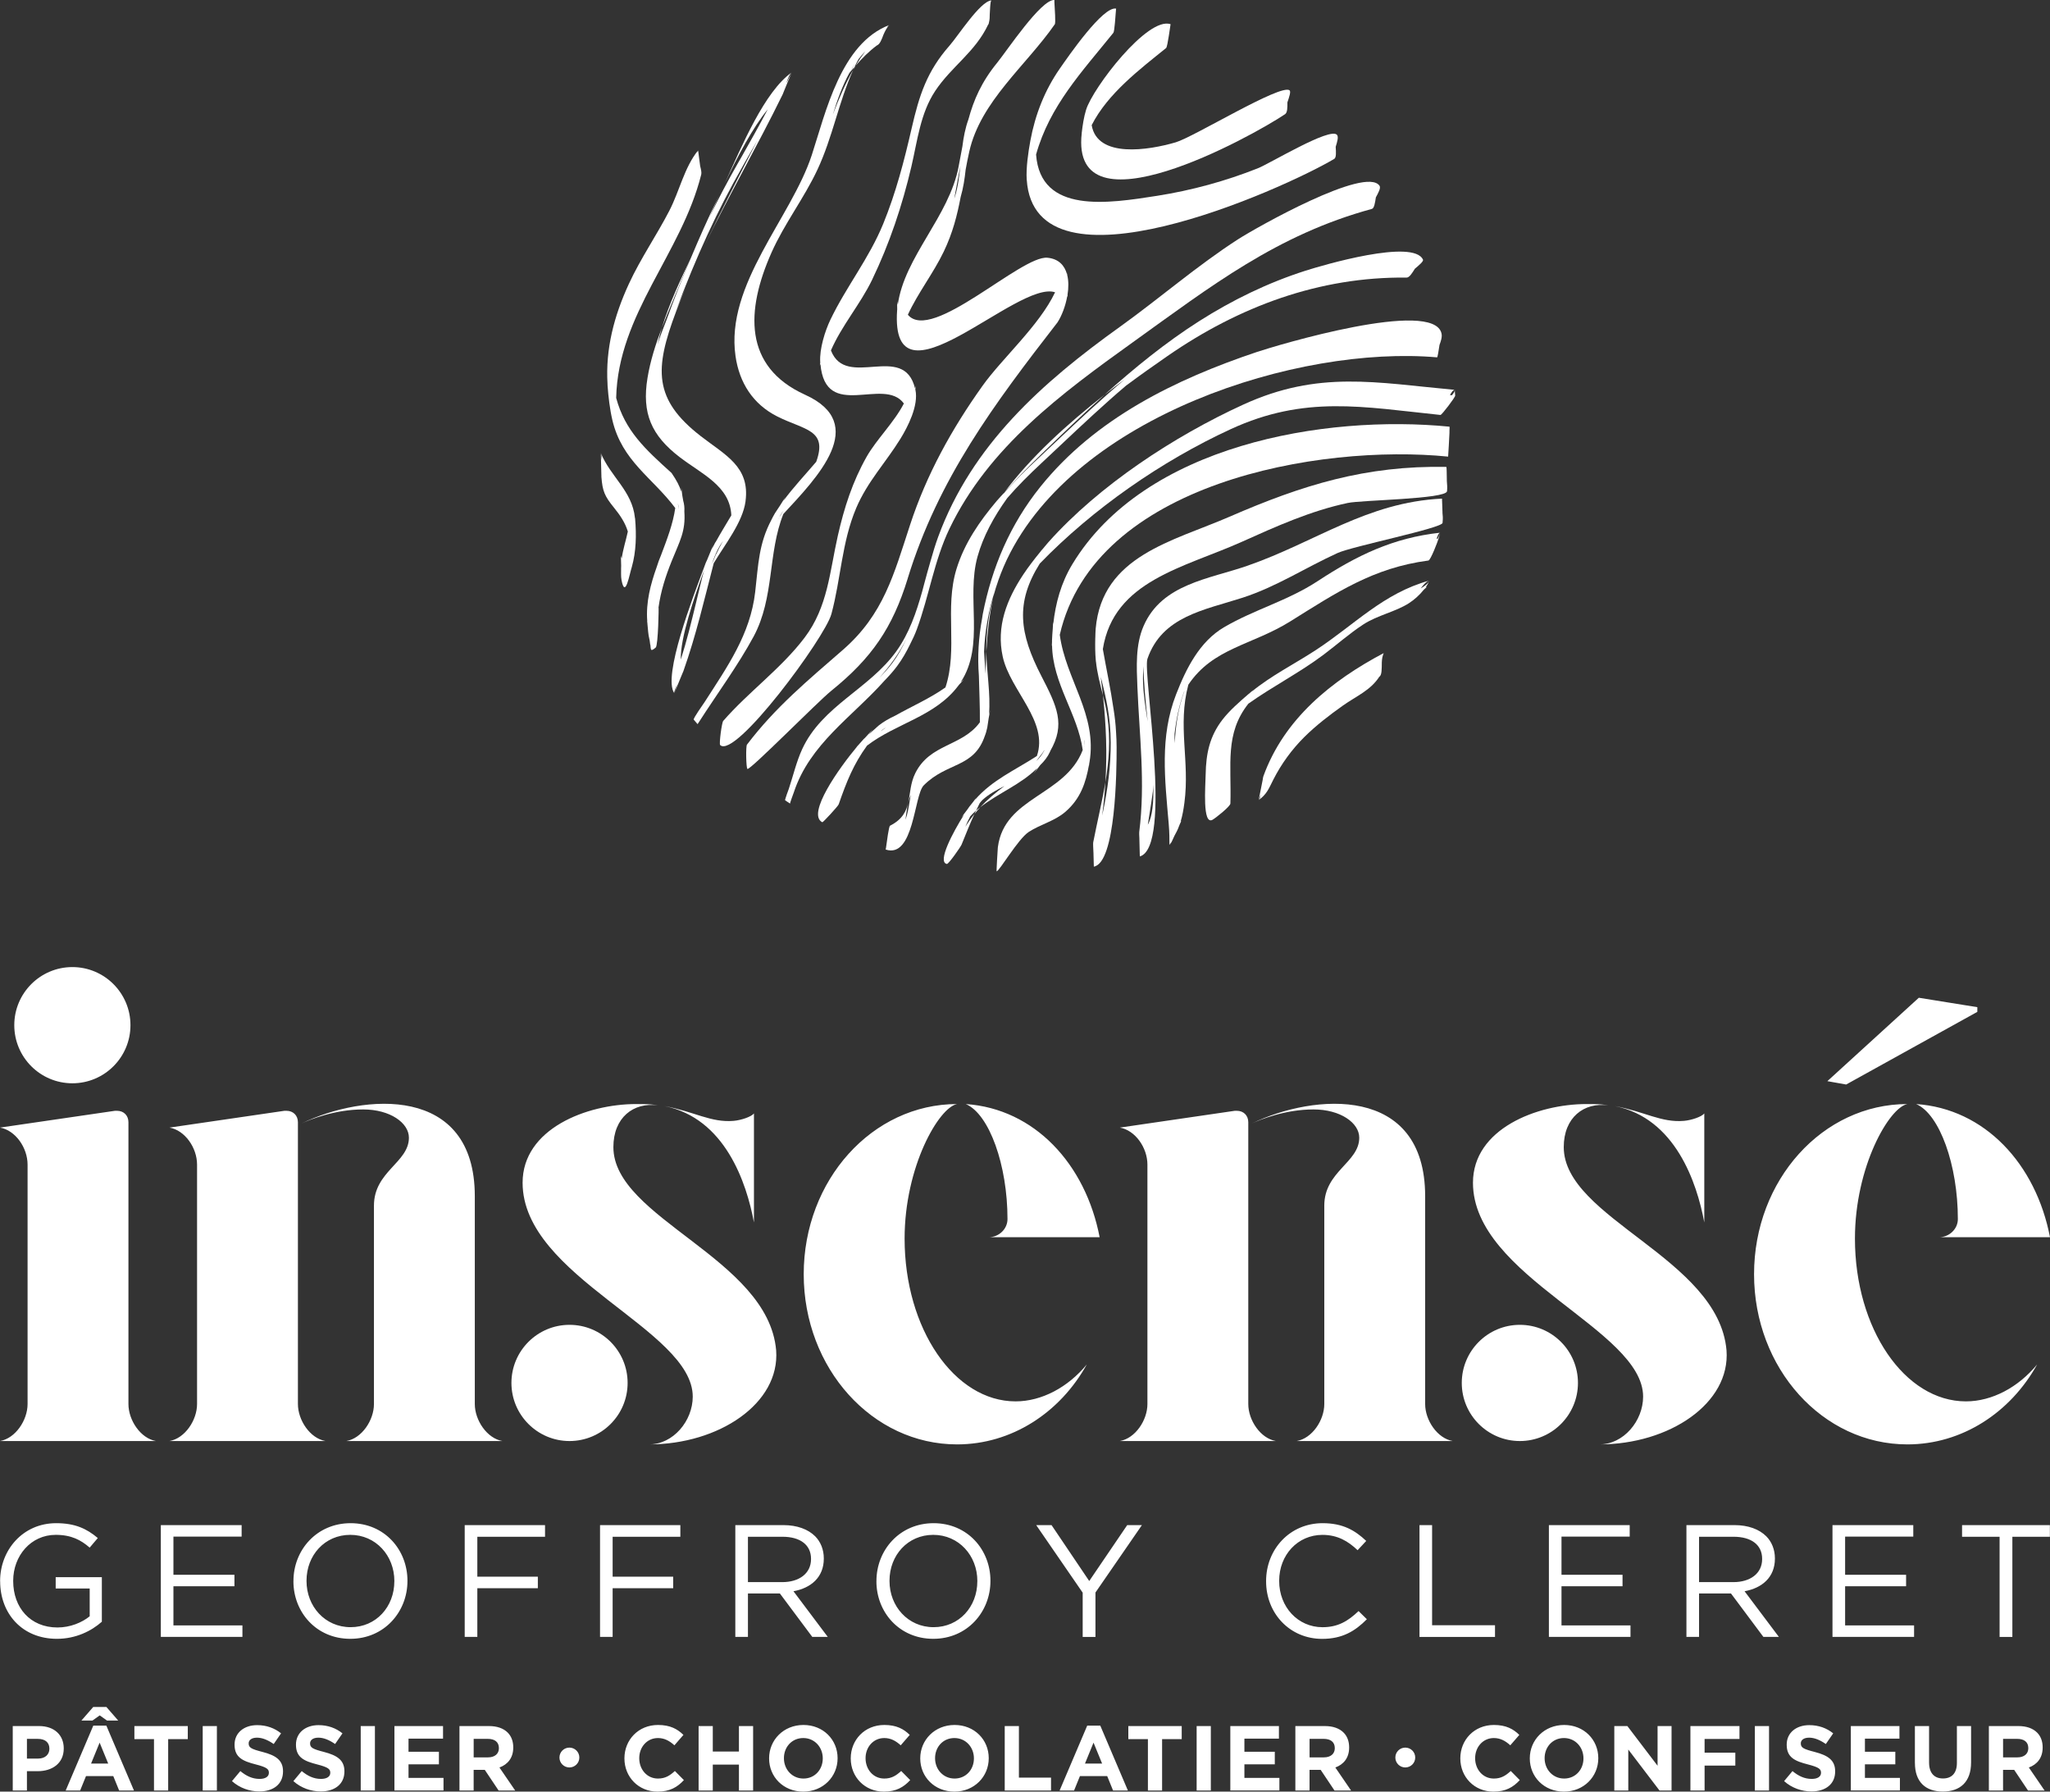
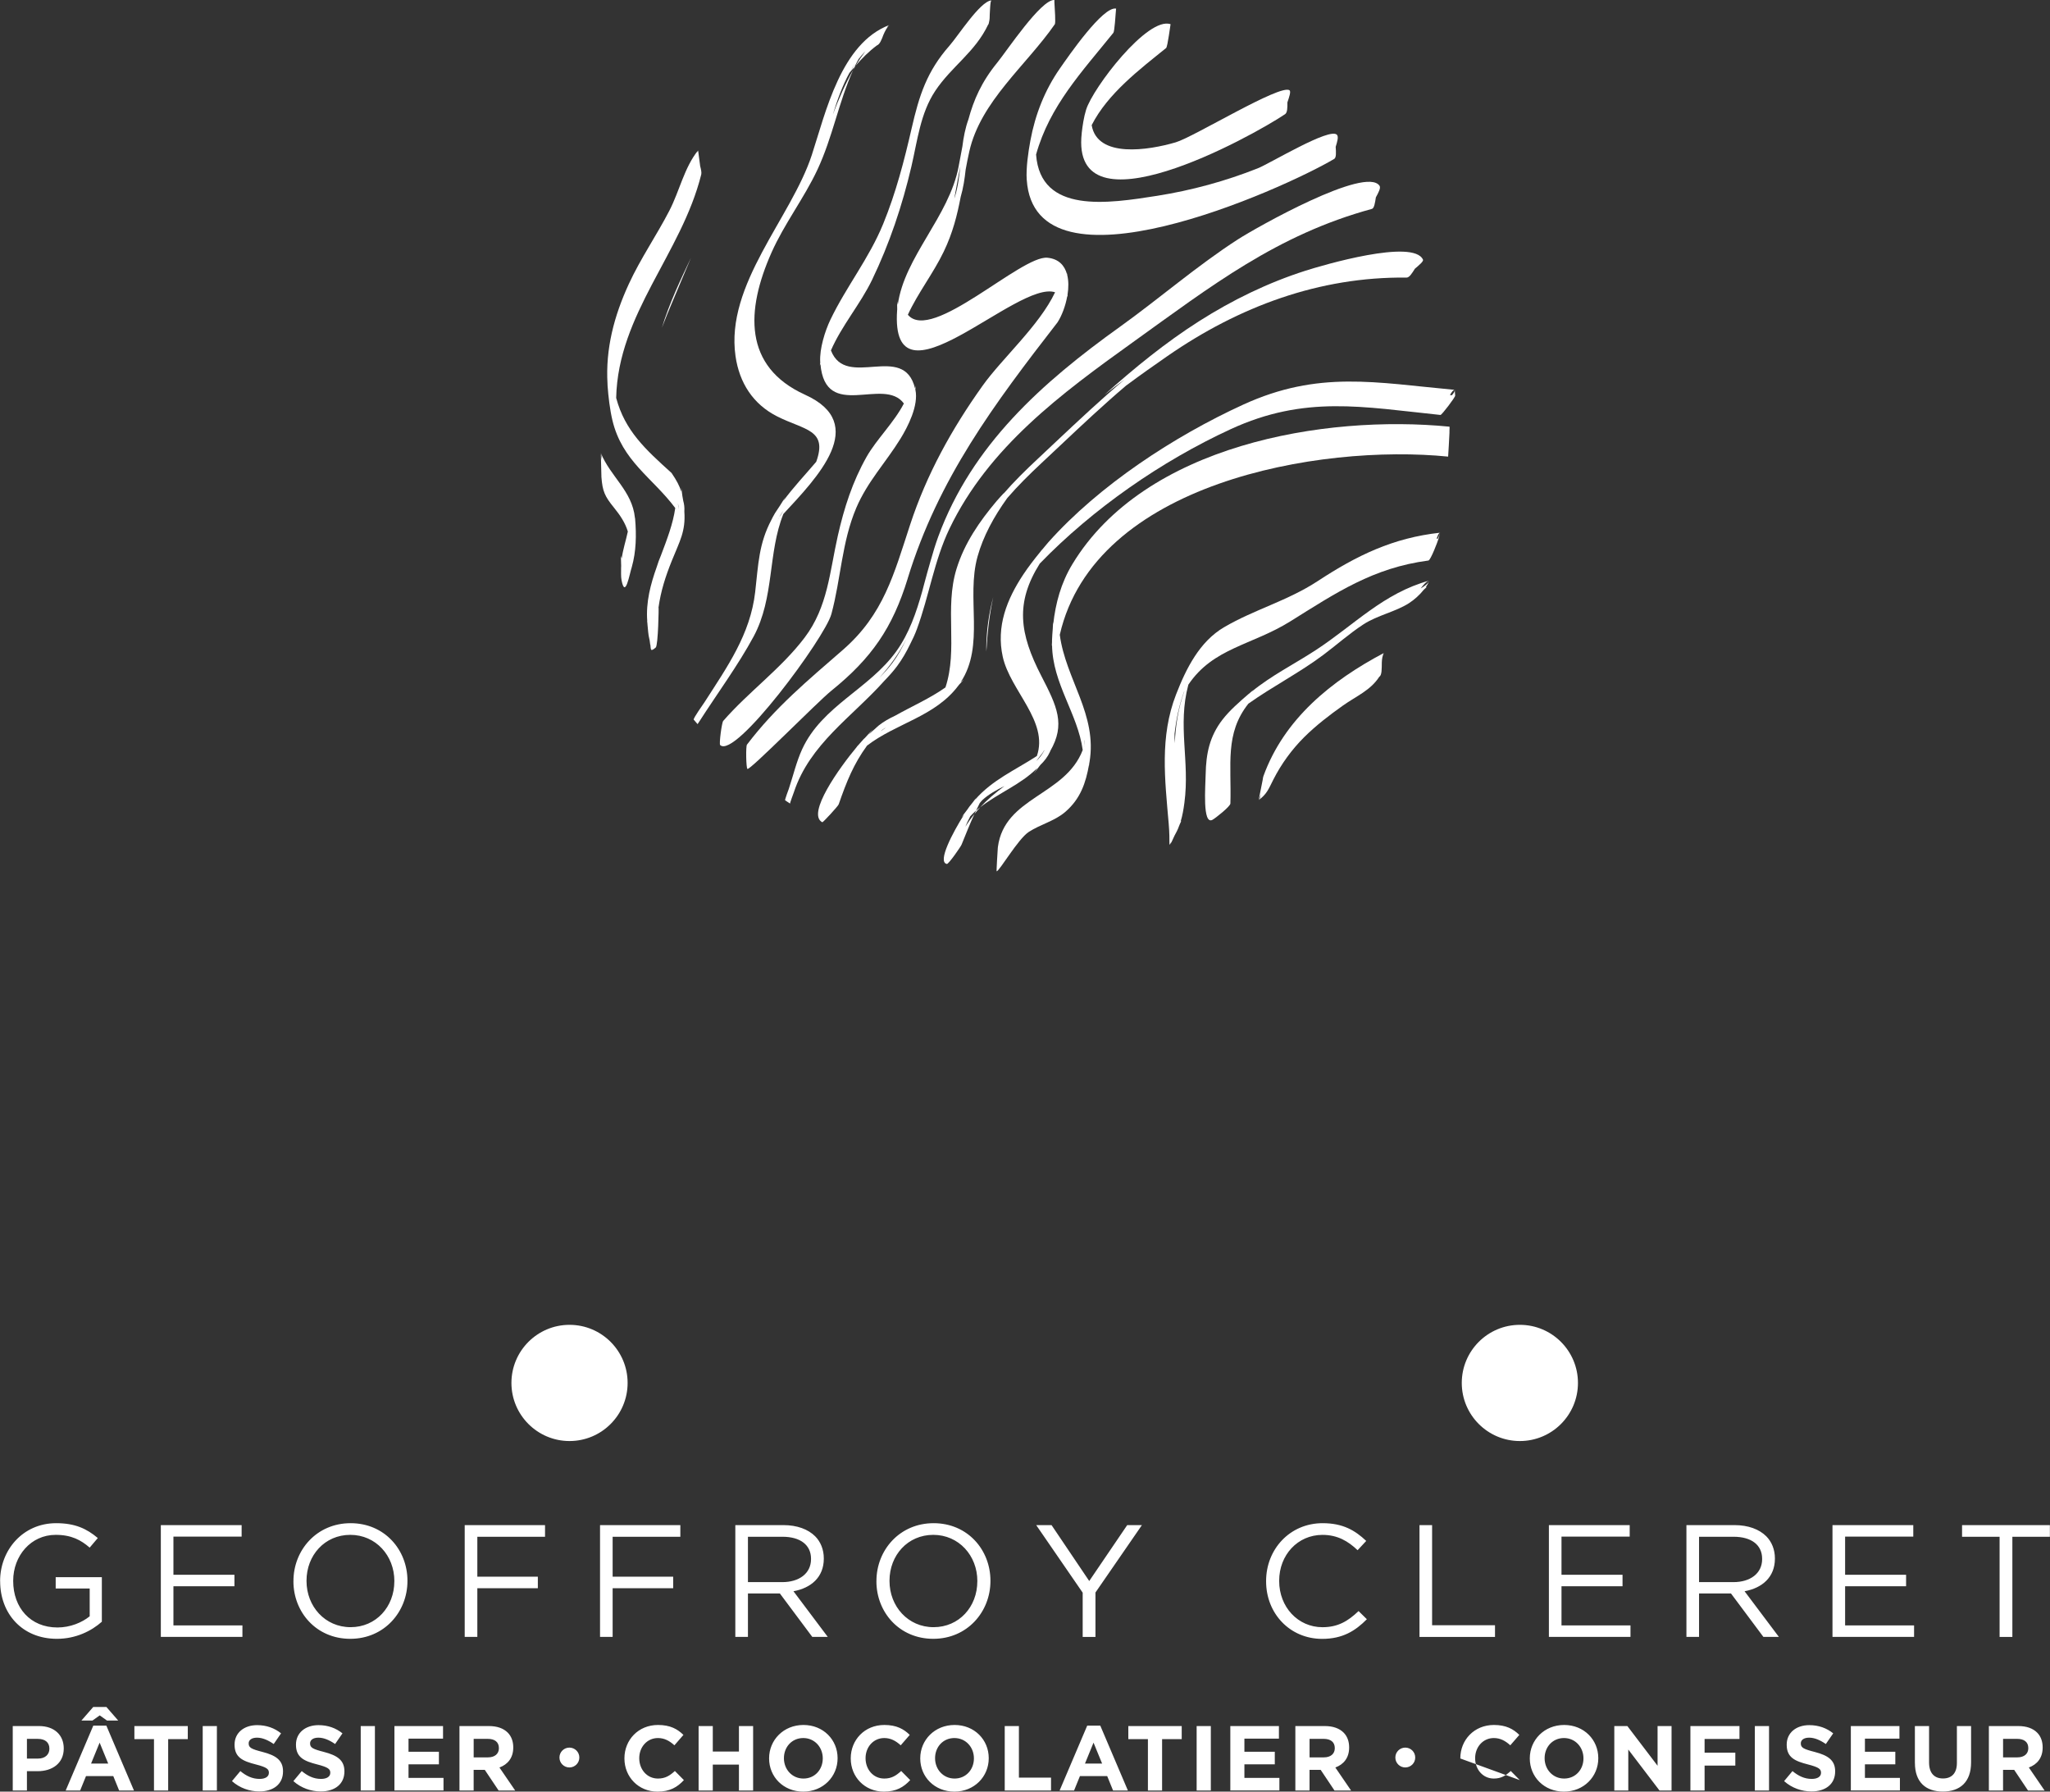
<svg xmlns="http://www.w3.org/2000/svg" id="Calque_1" data-name="Calque 1" viewBox="0 0 829.65 724.96">
  <rect x="0" y="0" width="829.65" height="724.96" fill="#333333" stroke="none" />
  <defs>
    <style>
      .cls-1 {
        fill: #fff;
      }
    </style>
  </defs>
  <path class="cls-1" d="M.04,639.87v-.13c0-12.41,9.11-23.4,22.68-23.4,7.63,0,12.34,2.2,16.86,6.01l-3.29,3.88c-3.49-3.04-7.37-5.17-13.76-5.17-10.02,0-17.19,8.47-17.19,18.55v.13c0,10.79,6.92,18.8,17.91,18.8,5.17,0,9.95-2,13.05-4.53v-11.24h-13.76v-4.59h18.68v18.03c-4.2,3.75-10.54,6.92-18.16,6.92-14.21,0-23-10.34-23-23.27M65.09,617.12h32.7v4.65h-27.6v15.45h24.69v4.65h-24.69v15.84h27.92v4.65h-33.02v-45.24h0ZM159.6,639.87v-.13c0-10.28-7.5-18.68-17.84-18.68s-17.71,8.28-17.71,18.55v.13c0,10.27,7.5,18.68,17.84,18.68s17.7-8.27,17.7-18.55M118.76,639.87v-.13c0-12.48,9.37-23.4,23.14-23.4s23,10.8,23,23.27v.13c0,12.47-9.37,23.39-23.14,23.39s-23.01-10.8-23.01-23.27M188.07,617.12h32.51v4.72h-27.4v16.16h24.49v4.65h-24.49v19.71h-5.11v-45.24h0ZM242.84,617.12h32.5v4.72h-27.4v16.16h24.5v4.65h-24.5v19.71h-5.1v-45.24h0ZM316.6,640.19c6.79,0,11.63-3.49,11.63-9.31v-.13c0-5.56-4.27-8.92-11.57-8.92h-13.96v18.36h13.9ZM297.6,617.12h19.45c5.55,0,10.01,1.68,12.86,4.53,2.19,2.2,3.49,5.36,3.49,8.92v.13c0,7.5-5.17,11.89-12.28,13.18l13.89,18.48h-6.27l-13.12-17.58h-12.92v17.58h-5.11v-45.24h0ZM395.54,639.87v-.13c0-10.28-7.5-18.68-17.84-18.68s-17.71,8.28-17.71,18.55v.13c0,10.27,7.5,18.68,17.84,18.68s17.7-8.27,17.7-18.55M354.7,639.87v-.13c0-12.48,9.37-23.4,23.14-23.4s23,10.8,23,23.27v.13c0,12.47-9.37,23.39-23.14,23.39s-23.01-10.8-23.01-23.27M438.17,644.46l-18.81-27.34h6.21l15.25,22.62,15.37-22.62h5.95l-18.8,27.27v17.97h-5.17v-17.9h0ZM512.4,639.87v-.13c0-12.8,9.56-23.4,22.88-23.4,8.21,0,13.12,2.91,17.64,7.18l-3.49,3.75c-3.81-3.62-8.08-6.2-14.22-6.2-10.02,0-17.52,8.14-17.52,18.55v.13c0,10.47,7.56,18.68,17.52,18.68,6.2,0,10.27-2.39,14.61-6.53l3.36,3.3c-4.72,4.78-9.89,7.95-18.1,7.95-13.06,0-22.68-10.28-22.68-23.27M574.48,617.12h5.1v40.52h25.46v4.72h-30.56v-45.24ZM626.85,617.12h32.7v4.65h-27.6v15.45h24.7v4.65h-24.7v15.84h27.92v4.65h-33.02v-45.24h0ZM701.52,640.19c6.79,0,11.63-3.49,11.63-9.31v-.13c0-5.56-4.27-8.92-11.57-8.92h-13.96v18.36h13.9ZM682.52,617.12h19.45c5.55,0,10.01,1.68,12.86,4.53,2.19,2.2,3.49,5.36,3.49,8.92v.13c0,7.5-5.17,11.89-12.28,13.18l13.89,18.48h-6.27l-13.12-17.58h-12.92v17.58h-5.11v-45.24h.01ZM741.62,617.12h32.7v4.65h-27.59v15.45h24.68v4.65h-24.68v15.84h27.91v4.65h-33.02v-45.24h0ZM794.06,617.12v4.72h15.19v40.52h5.17v-40.52h15.18v-4.72h-35.54ZM254,559.59c0,12.99-10.53,23.51-23.51,23.51s-23.51-10.53-23.51-23.51,10.53-23.51,23.51-23.51,23.51,10.53,23.51,23.51" />
-   <path class="cls-1" d="M63.14,583.1H0c6.26-1.09,11.16-8.44,11.16-14.97v-96.89c0-6.81-4.9-13.88-11.16-14.97l46.54-6.8h.82c2.72,0,4.62,1.9,4.62,4.63v114.04c0,6.53,4.9,13.88,11.16,14.97M203.32,583.1h-63.14c6.26-1.09,11.16-8.43,11.16-14.97v-80.29c0-13.88,14.15-17.42,14.15-27.49,0-5.99-7.62-11.43-18.51-11.43-11.43,0-21.5,4.08-25.04,5.71,25.31-12.25,70.22-15.79,70.22,29.4v84.1c0,6.53,4.9,13.88,11.16,14.97M120.57,503.62v64.51c0,6.53,4.9,13.88,11.16,14.97h-63.14c6.26-1.09,11.16-8.43,11.16-14.97v-96.89c0-6.81-4.9-13.88-11.16-14.97l46.54-6.8h.81c2.72,0,4.63,1.9,4.63,4.63v49.54-.02h0ZM268.93,447.56c11.97,2.18,18.78,6.8,28.03,5.98,2.99-.27,7.08-1.63,8.17-2.99v44.09c-2.99-16.06-11.71-42.18-36.2-47.08M262.66,584.46c9.8,0,17.7-9.52,17.7-19.33,0-27.22-68.86-48.44-68.86-86.55,0-21.77,25.86-31.84,46-31.84,3.27,0,5.98,0,8.71.54-9.8-1.36-17.97,4.9-17.97,16.88,0,28.85,62.6,44.91,65.87,82.2,1.63,21.5-23.14,38.1-51.44,38.1M390.87,446.74c27.77,1.9,48.45,24.22,54.16,53.89h-44.91c4.09,0,7.62-3.27,7.62-7.35,0-21.77-7.34-42.46-16.87-46.54M439.86,552.07c-10.88,19.6-30.48,32.39-52.53,32.39-34.3,0-62.06-30.76-62.06-68.86s27.76-68.86,62.06-68.86c-7.35,1.36-21.23,25.31-21.23,54.44,0,36.47,20.14,65.87,44.91,65.87,10.61,0,21.23-5.72,28.85-14.97M587.93,583.1h-63.14c6.26-1.09,11.16-8.43,11.16-14.97v-80.29c0-13.88,14.15-17.42,14.15-27.49,0-5.99-7.62-11.43-18.51-11.43-11.43,0-21.5,4.08-25.04,5.71,25.31-12.25,70.22-15.79,70.22,29.4v84.1c0,6.53,4.9,13.88,11.16,14.97M505.19,503.62v64.51c0,6.53,4.9,13.88,11.16,14.97h-63.14c6.26-1.09,11.16-8.43,11.16-14.97v-96.89c0-6.81-4.9-13.88-11.16-14.97l46.54-6.8h.81c2.72,0,4.63,1.9,4.63,4.63v49.54-.02h0ZM775.48,446.74c27.77,1.9,48.45,24.22,54.17,53.89h-44.91c4.08,0,7.62-3.27,7.62-7.35,0-21.77-7.35-42.46-16.88-46.54M747.17,438.84l-7.62-1.36,37.01-33.75,23.68,3.81v1.9l-53.07,29.39h0ZM824.47,552.07c-10.88,19.6-30.48,32.39-52.53,32.39-34.3,0-62.06-30.76-62.06-68.86s27.76-68.86,62.06-68.86c-7.35,1.36-21.23,25.31-21.23,54.44,0,36.47,20.14,65.87,44.91,65.87,10.61,0,21.23-5.72,28.85-14.97M52.8,414.83c0,12.99-10.53,23.51-23.51,23.51s-23.51-10.53-23.51-23.51,10.53-23.51,23.51-23.51,23.51,10.53,23.51,23.51M653.54,447.56c11.97,2.18,18.78,6.8,28.03,5.98,2.99-.27,7.08-1.63,8.17-2.99v44.09c-2.99-16.06-11.71-42.18-36.2-47.08M647.28,584.46c9.8,0,17.7-9.52,17.7-19.33,0-27.22-68.86-48.44-68.86-86.55,0-21.77,25.86-31.84,46-31.84,3.27,0,5.99,0,8.71.54-9.8-1.36-17.97,4.9-17.97,16.88,0,28.85,62.6,44.91,65.87,82.2,1.63,21.5-23.14,38.1-51.44,38.1" />
  <path class="cls-1" d="M638.61,559.59c0,12.99-10.53,23.51-23.51,23.51s-23.51-10.53-23.51-23.51,10.53-23.51,23.51-23.51,23.51,10.53,23.51,23.51" />
  <g>
    <path class="cls-1" d="M266.49,245.93c.94-6.79,2.83-12.64,5.4-19.03,3.19-7.92,5.64-11.86,5.07-19.93v-.08s.01.02.02.03c0-.04,0-.08-.01-.11.08-1.4-.06-2.79-.46-4.18-.1-.7-.22-1.36-.35-1.98-.15-1.1-.29-2.19-.43-3.29.05.53-.02,1.06,0,1.59-.72-2.34-1.86-4.5-3.94-7.56-10.68-9.65-18.86-17.09-22.42-30.38.76-34.04,26.43-58.33,34.43-90.42.19-.75-.08-2.02-.44-3.4-.06-.49-.13-.98-.19-1.47-.21-1.62-.42-3.25-.64-4.87-.08.32-.19.62-.27.94.02-.39.09-.72.27-.94-5.56,6.83-7.52,16.42-11.61,24.35-5.2,10.07-11.67,19.38-16.42,29.69-5.96,12.93-9.49,26.23-8.63,40.48,0-.04,0-.07-.02-.1,0,.05,0,.11.02.16,0,.2,0,.41.02.61.32,4.49.93,9.67,1.95,13.98,3.93,16.6,16.16,23.17,25.44,35.54-.9,6.39-3.32,12.64-5.72,19-.69,1.63-1.29,3.24-1.77,4.83-2.5,7.03-4.44,14.26-3.84,22-.02-.04-.04-.07-.06-.11.04.29.08.58.11.87.02.19.01.38.04.57.22,1.91.27,4.05.77,5.9.05.18.07.34.11.52.08.63.16,1.26.25,1.89,0-.09.02-.17.03-.25.23,2.17,0,3.08,2.18,1.23,1-.85,1.28-17.09,1.13-16.05l-.02-.03h0ZM274.67,206.2c-.08-.69-.13-1.35-.26-2.08-.03-.15-.03-.33-.05-.49.21.85.32,1.7.31,2.57Z" />
-     <path class="cls-1" d="M276.57,271.58c5.09-14.32,8.47-29.02,12.28-43.69,4.55-7.62,11.74-16.58,12.87-25.02v-.1c.02-.05.04-.09.06-.14-.02.03-.04.07-.05.1,1.8-13.93-8.2-18.56-18.1-26.23-19.25-14.92-18.77-27.19-10.04-50.36,1.31-3.53,2.72-6.98,4.16-10.41-1.51,3.49-2.98,7.02-4.4,10.57,8.36-22.39,17.07-41.32,27.31-59.18l1.28-2.27c1.5-2.61,3.02-5.28,4.55-7.98-7.29,14.16-14.57,28.23-21.37,42.59,9.94-20.64,21.34-40.2,31.54-61.08s.05-.1.08-.15c.13-.26.26-.61.39-.99.45-1.1.91-2.21,1.36-3.31.01-.03.03-.05.04-.08.6-1.46,1.2-2.93,1.8-4.39-.69,1.41-1.4,2.8-2.09,4.21.6-1.9,1.29-3.74,2.17-4.36-10.95,7.7-20.14,29.6-27.05,44.82,5.17-10.94,11.26-22.46,17.36-29.9-3.54,6.7-7.2,13.28-10.76,19.51l-1.3,2.26c-4.09,7.13-7.94,14.42-11.61,22.03,1.23-2.79,2.57-5.79,4.01-8.95-.32.67-.64,1.34-.94,1.96-3.79,7.67-7.21,15.51-10.53,23.39.02-.03.03-.06.05-.1-3.42,8-6.73,16.39-9.99,25.36-1.28,3.18-2.5,6.45-3.55,9.74.48-2.26,1.08-4.52,1.77-6.79-2.54,6.66-4.7,13.43-5.82,20.29-2.35,14.31,1.56,23.21,12.92,31.97,8.9,6.87,20.49,11.68,21,23.64-2.07,3.5-4.2,6.94-6.16,10.48-.14.22-.3.43-.43.66-.17.29-.29.61-.46.91-.16.3-.3.6-.46.9-.13.26-.27.52-.4.79.24-.68.45-1.29.61-1.79-.42,1.02-.84,2.04-1.26,3.07l-.15.36c-.35.84-.69,1.69-1.04,2.53-.18.45-.43.86-.6,1.32-.16.42-.36.95-.54,1.45-.03.07-.05.13-.08.2,0-.02.02-.03.03-.05-4.5,11.97-16.95,44.3-12.14,51.13-.23-.32.41-1.9,1.2-3.64-.38,1.16-.74,2.32-1.15,3.47.6-1.46,1.21-2.92,1.82-4.38s.03-.08.04-.12l1.47-3.54c.15-.32.26-.57.31-.71h-.01ZM297.36,207.34c.16-.38.31-.76.47-1.14,0,.02,0,.04-.01.06-.13.37-.3.72-.45,1.08h0ZM283.53,236.3c-.62,2.54-1.24,5.06-1.83,7.56-1.91,7.88-3.78,15.53-6.17,23.02-.27-8.69,5.38-25.05,9.48-36.28-.53,1.9-1.02,3.81-1.48,5.7h0ZM288.55,227.21c-.15.35-.31.69-.46,1.05.85-2.58,1.87-5.1,3.24-7.42.4-.67.85-1.34,1.3-1.99-1.03,1.84-2,3.74-2.92,5.68l.12-.45c-.43,1.05-.86,2.09-1.28,3.14h0Z" />
    <path class="cls-1" d="M279.59,104.43c-4.06,8.53-8.74,18.35-11.72,28.21,2.73-7.18,5.9-14.24,8.74-21.15.97-2.37,2-4.71,2.99-7.07h0ZM279.9,110.8c-.72,1.64-1.45,3.27-2.15,4.92.71-1.64,1.42-3.29,2.15-4.92ZM281.91,106.3c-.68,1.49-1.34,3-2.01,4.51.66-1.51,1.33-3.01,2.01-4.51ZM285.13,99.46c-1.09,2.27-2.16,4.55-3.21,6.84,1.05-2.29,2.13-4.57,3.21-6.84ZM291.06,79.07c.74-1.54,1.5-3.2,2.3-4.95-.79,1.67-1.56,3.33-2.3,4.95ZM336.46,248.51c3.87-14.29,4.19-29.11,10.06-42.95,4.55-10.71,11.96-18.39,17.9-28.03,2.95-4.79,7.42-13.42,6.05-19.82,0-.04-.02-.08-.03-.12.07-.54.14-1.08.2-1.63-.07.41-.23.79-.32,1.19-4.6-18.86-27.89.63-34.03-15.36,4.3-9.96,11.94-18.78,16.64-28.54,7.08-14.71,12.21-30.03,15.93-45.91,2.42-10.35,3.61-21.5,9.64-30.56,6.61-9.93,16.17-15.69,21.43-26.86.15-.01.25-.44.35-1.01.25-.98.29-2.05.28-3.15.11-1.89.2-3.87.37-4.88.07-.24.14-.48.24-.71-4.54.43-13.38,14.3-16.91,18.32-9.15,10.4-12.25,20.09-15.31,33.45-3.02,13.15-6.36,26.03-11.48,38.57-5.72,14.03-15,25.5-21.41,38.89-2.14,4.47-4.45,11.74-4.11,17.11,0,.06.01.1.02.16-.05.42-.11.85-.16,1.27.06-.24.16-.46.22-.7,2.03,23.42,25.65,4.94,33.78,16.03-3.95,7.66-11.13,14.59-15.07,21.54-5.73,10.13-9.1,20.65-11.66,31.96-3.31,14.6-4.03,28.79-13.44,41.23-9.45,12.49-22.67,21.91-32.95,33.72-.58.66-1.71,9.27-1.24,9.74,5.99,5.99,42.45-43.5,45.01-52.95h0ZM345.29,28.29c.32-.57.63-1.14.97-1.71-.16.18-.32.37-.47.55-.18.38-.33.77-.5,1.15h0Z" />
    <path class="cls-1" d="M317.04,207.97c13.66-14.75,34.89-36.41,8.8-48.23-25.15-11.4-23.94-34.28-13.61-57.53,5.22-11.73,13.14-21.93,18.57-33.51,6.18-13.17,8.56-27.24,14.49-40.41-3.3,5.77-5.89,11.85-8.25,18.1,1.83-5.95,3.96-11.87,6.73-16.91.62-.83,1.35-1.55,2.02-2.34.51-1.09,1.11-2.16,1.68-3.23.87-1.1,1.78-2.16,2.75-3.17-1.41,1.89-2.73,3.84-3.95,5.85,2.59-2.99,5.37-5.79,8.57-8.18,1.27-.48,1.98-2.43,2.69-4.34.68-1.51,1.37-3.01,2.5-3.99-.41.36-.76.73-1.16,1.09.34-.5.7-.92,1.16-1.09-19.71,7.39-25.84,35.37-31.5,52.67-8.33,25.44-35.04,52.33-30.86,81.36,1.55,10.78,7.07,19.44,16.85,24.38,11.06,5.59,20.55,5.25,15.81,18.37-4.51,5.31-9.26,10.3-13.34,15.87.28-.53.53-1.07.84-1.6-.73,1.17-1.46,2.34-2.2,3.51-.32.47-.63.94-.94,1.42-.74,1.04-1.39,2.11-1.95,3.2,0,0-.02.03-.03.04h.01c-.16.3-.32.62-.47.93-5.21,9.86-5.33,18.07-6.62,29.3-1.97,17.2-11.35,30.34-20.46,44.54-.46.71-4.76,6.72-4.41,7.13.52.6,1.04,1.21,1.56,1.81,0,0,.91-1.39.79-1.2,6.78-10.59,15.68-22.73,21.87-34.22,8.51-15.8,5.71-33.83,12.06-49.62h0ZM315.26,209.48c-.08.14-.15.29-.23.43l-.21.33c.66-1.27,1.39-2.51,2.3-3.69,0,0,.01,0,.01-.02-.43.68-.85,1.36-1.28,2.04-.19.31-.42.58-.61.9h.02ZM331.26,186.7s.02-.03.03-.05c-.01.02-.02.03-.03.05ZM314.41,211.07c.08-.17.16-.34.25-.51l.05-.05c-.1.19-.2.37-.3.56ZM344.04,28.97c.68-1.2,1.39-2.36,2.15-3.44,0,0,.01-.02.02-.03-.72,1.16-1.45,2.31-2.17,3.47h0ZM367.36,234.04c12.41-40.41,35.02-70.6,60.63-103.61,1.69-2.61,3.23-6.58,3.94-10.63.03.09.08.14.12.23,0-.26,0-.52-.01-.77.44-2.8.47-5.61-.14-8.04,0-.34-.01-.67-.02-1.01,0,.27-.05.52-.05.79-.97-3.56-3.34-6.25-7.9-6.71-10.65-1.08-46.91,34.62-56.51,23.07,4.05-8.81,10.25-16.68,14.49-25.48,3.72-7.72,5.48-14.88,6.88-22.19,1.06-3.62,1.62-7.34,2.01-11.02.44-2.4.91-4.84,1.48-7.36,4.56-20.32,23.04-34.81,34.61-51.49.4-.58-.03-6.37-.16-8.76,0-.35-.01-.71-.02-1.06-5.37-.33-19.41,20.82-23.03,25.24-6.48,7.92-9.62,15.19-11.76,23.1-1.28,3.53-1.97,7.21-2.43,10.9-.5,2.63-.99,5.32-1.54,8.21-3.84,20.16-21.98,36.54-24.6,55.87-.1-.44-.22-.86-.3-1.34l.06,3.27c0,.11-.03.22-.04.33-2.92,42.43,48.59-12.43,63.93-7.31-6.37,13.47-21.45,26.75-29.33,37.8-12.51,17.54-22.65,35.84-29.37,56.35-6.55,19.97-10.69,36.17-27.14,50.51-14.19,12.36-27.34,23.21-38.86,38.39-.51.67-.36,9.36.18,9.82.91.79,28.37-27.12,33.9-31.58,16.37-13.22,24.84-25.47,31-45.54l-.02.02h0ZM388.65,67.16c-.43,4.24-.96,8.53-2.24,12.6-.06.18-.13.35-.19.52.84-4.34,1.56-8.7,2.43-13.12Z" />
    <path class="cls-1" d="M357.86,275.52c1.85-1.9,3.62-3.86,5.21-5.99,2.07-2.79,3.78-5.78,5.27-8.87,1.01-1.96,1.95-3.97,2.74-6.12,4.93-13.38,6.99-27.71,13.18-40.61,15.82-32.97,45.29-54.7,74.19-75.43,31.72-22.75,58.32-43.5,96.79-53.98.9-.25,1.25-2.45,1.58-4.66,1.04-1.9,2.07-3.81,1.5-4.67-5.5-8.2-49.89,16.9-57.22,21.6-16.57,10.66-31.81,23.94-47.84,35.43-31.47,22.54-59.91,47.8-73.56,84.97-1.15,3.14-2.12,6.37-3.04,9.63-.92,3.15-1.8,6.32-2.63,9.44-.26.98-.52,1.97-.78,2.96-2.42,8.61-5.28,17.02-10.48,24.28-10.94,15.27-30.07,22.13-38.13,39.65-2.3,5-3.65,10.77-5.39,16.01-.11.32-1.71,4.54-1.5,4.68l1.97,1.31c-.1-.07,1.57-4.59,1.59-4.65,6.46-19.48,23.46-30.34,36.54-44.96v-.02h.01ZM366.76,258.63c-1.54,3.35-3.32,6.57-5.53,9.53-1.62,2.18-3.46,4.18-5.38,6.13,4.21-4.69,8-9.78,10.9-15.66h.01ZM367.73,256.47c-.1.24-.2.49-.31.73.11-.24.2-.49.31-.73Z" />
    <path class="cls-1" d="M387.83,277.49c.07-.1.13-.2.2-.3.69-.76,1.38-1.52,2.08-2.27-.42.41-.89.74-1.32,1.13,9.88-14.92,2.13-34.05,6.84-50.89,2.25-8.05,6.5-15.98,12.02-23.63,4.32-5.02,9.07-9.68,13.87-14.17,2.52-2.36,5-4.69,7.49-7.03,8.94-8.42,17.64-16.59,26.69-24.27,5.92-4.4,11.65-8.44,16.83-12.02,28.9-19.98,61.37-32.12,96.74-31.72,1.1.01,2.22-1.77,3.32-3.56,1.8-1.52,3.59-3.05,3.31-3.68-3.83-8.59-40.49,2.2-47.57,4.46-15.16,4.84-29.6,11.87-43.02,20.41-13.64,8.68-26.22,18.94-38.29,29.77,2.72-2.13,5.43-4.19,8.12-6.18-9.42,7.95-18.44,16.41-27.72,25.13-2.47,2.33-4.97,4.67-7.47,7.03-4.82,4.49-9.58,9.16-13.93,14.19.13-.17.25-.35.38-.52-1,1.12-2.06,2.19-3.03,3.34-6.94,8.23-13.07,17.09-16.27,27.51-4.91,16,.66,32.44-4.47,47.94-6.34,4.48-13.53,7.59-20.33,11.42-2.41,1.13-4.69,2.4-6.67,3.98-.54.43-1,.92-1.52,1.37-.87.69-1.68,1.49-2.51,2.25.81-1.06,1.41-1.81,1.61-2.04-1.05,1.14-2.1,2.29-3.15,3.43l-.12.12c-.13.14-.29.24-.42.38-.55.58-1.26,1.39-2.06,2.32-.26.28-.52.57-.78.85.06-.06.13-.11.19-.16-7.09,8.49-20.59,27.27-14.08,30.64.25.13,6.37-6.49,6.63-7.25,3.24-9.31,6.04-16.31,11.48-23.77,11.89-9.11,27.47-11.7,36.9-24.2h.03ZM358.52,294.43c-.69.48-1.4.94-2.08,1.46.22-.18.4-.38.62-.56.26-.21.57-.37.84-.57.21-.11.41-.22.62-.33Z" />
-     <path class="cls-1" d="M420.85,184.36c8.57-8.3,17.24-16.63,26.18-24.65-15.07,11.79-30.13,25.5-40.62,39.64,4.62-5.18,9.47-10.18,14.45-14.99h-.01ZM398.61,297.68c.18-.44.33-.9.47-1.36v.02-.05c.38-1.25.64-2.55.78-3.9.1-.59.19-1.17.26-1.75.2-1.1.4-2.2.61-3.3-.13.63-.31,1.17-.47,1.74.68-8.47-.96-16.8-1.08-25.45-.16,2.95-.25,5.93-.3,8.95-.22-2.97-.46-5.96-.62-8.91.3-7.96,1.72-16.04,4.16-24-.15.65-.33,1.3-.47,1.95.63-2.42,1.36-4.79,2.2-7.12.3-.81.58-1.62.9-2.42.71-1.8,1.45-3.58,2.28-5.33l.27-.57c27.77-57.81,117.63-86.52,174-81.58.2.02.6-2.55.98-5.04.58-1.6,1.13-3.2.81-4.62-3.21-14.26-66.66,4.79-74.7,7.48-33.01,11.08-65.46,26.9-87.68,54.6-12.24,15.26-19.56,32.51-23.29,51.52-.11.57-.16,1.13-.26,1.7-1.44,7.79-1.9,15.58-1.3,23.18.15,6.26.46,12.51.4,18.85-7.15,9.83-20.18,8.57-26.14,20.6-3.96,7.98-.12,16.1-10.2,21.24-.54.27-1.29,6.5-1.63,8.77-.05.29-.11.59-.16.88,11.46,3.74,11.45-21.97,15.39-25.95,9.47-9.56,20.34-6.9,24.78-20.14h.01ZM366.44,331.72c.48-3.26.72-6.71,2.17-10.12-.18.94-.34,1.89-.5,2.83-.42,2.57-.84,5.07-1.67,7.29Z" />
    <path class="cls-1" d="M399.19,263.62c.41-7.53,1.22-14.83,2.77-22.01-1.68,6.4-2.69,13.07-2.8,20.06-.01.65.02,1.3.03,1.95h0ZM390.63,334.63c.62-1.5,1.31-2.94,2.06-4.34.77-.8,1.53-1.63,2.35-2.34.48-1,.97-2.01,1.48-3.01.38-.41.68-.86,1.1-1.25,2.52-2.3,5.66-4.04,8.88-5.62-3.74,2.8-6.93,5.48-9.81,8.59,7.47-5.83,16.38-9.16,23.08-15.86-.44.74-.85,1.47-1.41,2.23.89-1.16,1.77-2.32,2.66-3.48,1.59-1.51,2.95-3.24,3.92-5.35.05-.11.06-.21.11-.32,6.21-10.77,2.78-17.99-3.62-30.37-8.88-17.2-10.58-29.6-.63-45.46,21.5-22.21,49.35-41.53,77.27-54.39,30.06-13.84,53.45-9,84.9-5.75.51.05,5.99-7.17,5.95-7.82l-.18-2.34c.05.69-.46,1.43-1.18,2.19-.25-.03-.5-.05-.76-.08.7-1.22,1.37-2.16,1.94-2.11-31.96-2.92-55.07-8-85.61,5.98-27.9,12.77-58.28,32.62-78.82,55.65-.97,1.09-1.88,2.25-2.82,3.37.15-.21.28-.42.43-.63-.34.44-.68.89-1.02,1.33-2.39,2.92-4.7,5.91-6.77,9.02-6.66,10.04-11.02,21.03-8.31,33.29,3.04,13.72,18.64,26.13,13.81,40.15-8.97,5.83-17.95,9.62-24.98,17.64.1-.18.21-.37.28-.52-.46.61-.93,1.22-1.39,1.83-.31.39-.64.76-.93,1.16-.1.13-.2.23-.3.37-.24.33-.5.71-.78,1.13-.81,1.07-1.62,2.13-2.43,3.2.32-.38.69-.68,1.02-1.04-4.39,6.95-10.95,19.2-6.91,19.91.67.12,5.58-6.93,5.94-7.82,1.72-4.23,3.35-8.35,5.22-12.43-1.3,1.61-2.54,3.35-3.76,5.28h.02,0ZM394.25,327.73c.35-.52.75-1.01,1.14-1.5l-1.14,1.5ZM422.65,303.49c-.02.09-.05.19-.07.28-.83,1.62-1.93,3.01-3.22,4.22.6-.79,1.2-1.57,1.8-2.36.23-.32.5-.57.72-.9.05-.08.09-.15.14-.23.08-.11.17-.22.25-.32-.03.02-.05.03-.08.05.16-.25.31-.5.46-.75h0Z" />
    <path class="cls-1" d="M394.39,329.35c.75-.93,1.52-1.83,2.31-2.69-.55.43-1.12.83-1.66,1.29-.22.47-.44.93-.65,1.4ZM586.64,172.65c-50.73-4.99-123.46,7.39-152.65,55.65-4.6,7.61-6.79,15.74-7.73,24.22-.01-.28-.05-.56-.05-.84-.05.95-.1,1.9-.16,2.85-.13,1.5-.23,3.01-.29,4.53,0,.24.01.48,0,.72l-.09,1.71c.03-.18.07-.34.1-.51.21,15.67,10.44,27.87,12.41,42.51-7.1,18.54-31.66,18.9-34.33,39.28v.06s-.02.07-.02.11c-.1.79-.58,9.63-.51,9.63,1.09.05,8.64-13.07,13.04-15.95,4.73-3.08,10.47-4.37,14.82-8.14,6.13-5.32,8.25-11.71,9.57-19.12,0,.22.01.44,0,.66l.06-.99c.03-.2.08-.38.11-.58,3.27-19.37-9.59-33.43-12.02-51.59,14.04-61.48,104.95-77.33,157.17-72.1.02,0,.53-8.8.54-9.63v-.78c.05-1,.07-1.71.01-1.71h.02,0ZM438.91,304.48c.02-.44.08-.88.09-1.31-.02.44-.05.88-.09,1.31ZM439,302.75c0-.35-.02-.68-.03-1.02,0-.13.02-.26.02-.39,0,.47.02.94,0,1.41h.01ZM438.91,299.35c.02.17.07.34.09.51.04.48,0,.95,0,1.43,0,.03-.02.06-.03.09-.01-.68,0-1.36-.06-2.03Z" />
-     <path class="cls-1" d="M585.38,188.93c-32.7-.62-58.15,7.28-87.84,20.18-22.92,9.96-51.49,15.76-54.11,45.27-.11,1.22-.11,2.5-.15,3.76,0-.05-.01-.09-.02-.14v.4c-.07,2.94-.05,5.91.21,8.75,0,.07.03.14.03.21,0,.15,0,.31.01.46,0-.08.02-.15.02-.23.48,4.69,1.69,9.21,2.83,13.75-.25-2.4-.55-4.86-.87-7.39,2.28,8.78,3.95,16.4,4.03,26.48.06,9.12-1.13,18.91-3.46,29.6.6-4.69,1.02-9.16,1.29-13.5-1.33,8.02-3.29,15.97-4.92,24.32-.09.45.01,2.51.12,4.63v.28c.04,1.64.09,3.27.13,4.91,8.9-1.53,9.25-38.8,9.22-48.37,0-2.02-.09-4.02-.22-6-.17-3.36-.54-6.47-1.03-9.49-1.16-8.07-2.89-16.01-4.32-24.16,4.39-27.72,32.92-32.95,56.17-43.38,13.95-6.26,27.91-12.57,42.96-15.76,5.58-1.19,39.81-1.55,40.16-4.75.15-1.35.06-2.73-.07-4.12-.03-2.69-.07-5.7-.19-5.7h.02Z" />
-     <path class="cls-1" d="M448.14,289.77c-.41-2.85-1.08-5.64-1.77-8.43,1.32,12.4,1.73,23.38.99,35.19,1.43-8.64,2.12-17.37.78-26.76ZM583.79,207.41c-.08-2.68-.2-5.65-.2-5.65-30.47,1.47-50.99,17.52-78.8,27.18-15.52,5.39-34.56,7.32-41.97,24.36-3.32,7.62-2.84,16.47-2.51,24.63.81,19.93,3.27,38.78.74,58.8-.04.3,0,1.23.06,2.39l.06,2.52.12,4.91c.03-.24.07-.47.1-.71-.01.4-.04.7-.1.71,13.41-3.87,1.12-74.22,3.08-79.94,5.93-17.27,23.1-19.77,38.49-24.75,13.78-4.46,25.4-12.15,38.46-18.09,6.05-2.75,42.08-9.99,42.5-12.19.02,0,.03-.24.03-.59.13-1.17.07-2.37-.08-3.58h.02ZM464.64,314.15c0-.29.02-.58.02-.88,0,.29-.02.58-.02.88ZM464.54,333.68c.18-1.19.36-2.37.56-3.59.51-3.16,1.03-6.41,1.47-9.82.11-.89.1-1.79.16-2.68.2,6.97-.3,12.72-2.18,16.1h-.01ZM464.51,292.12c-.84-5.19-1.68-10.51-1.89-15.61-.1-2.52-.01-4.79.16-6.95.08,6.69.87,14.57,1.72,22.55h.01Z" />
    <path class="cls-1" d="M495.42,253.78c-9.96,5.84-15.36,16.71-19.44,27.18-6.7,17.2-4.52,34.48-3,52.33.69,8.01-.24,9.98,1.01,7.43-.03.16-.04.31-.07.47.48-1.04.96-2.08,1.44-3.11.14-.26.23-.45.39-.73.73-1.29,1.25-2.55,1.7-3.8.2-.42.39-.85.59-1.27-.08.03-.11.02-.19.04.7-2.32,1.12-4.71,1.49-7.51,2.24-16.9-2.86-31.07,1.59-47.75,10.01-14.92,25.74-15.95,41.25-25.62,18.59-11.59,33.51-21.69,55.91-24.63.9-.11,3.83-7.85,4.12-8.92.21-.78.41-1.56.62-2.34-.22.82-.56,1.61-.94,2.39-.16.02-.32.05-.48.08.43-1.35.87-2.41,1.42-2.47-19.05,2.07-33.71,9.2-49.54,19.58-12.21,8.01-25.62,11.47-37.86,18.65h-.01ZM480.21,277.31c.2-.47.41-.91.62-1.37-.18.4-.38.8-.55,1.2-.02.05-.05.11-.07.16h0ZM475.43,300.74c-.07-1.28-.09-2.55-.08-3.81.74-6.39,2.01-12.02,3.82-16.98.05-.1.11-.2.16-.3-2.55,7.04-3.55,14.04-3.9,21.08h0ZM415.53,72.72c3.23,49.08,103.81,3.8,124.44-8.42.87-.52.74-2.7.59-4.89.63-2.03,1.25-4.07.51-4.87-2.88-3.13-27.04,11.58-32.02,13.56-13.11,5.2-26.74,8.92-40.67,11.12-19.83,3.11-47.31,7.5-49.07-16.69,5.51-19.7,18.48-33.39,31.29-49.27.47-.59.87-7.25,1.04-9.2l.06-.57c-5.29-1.1-19.26,19.2-22.77,24.24-6.12,8.79-9.97,18.62-11.92,29.14-.88,4.74-1.8,11.14-1.49,15.84h0Z" />
    <path class="cls-1" d="M437.78,53.79v.18-.02c-4.7,41.95,68.8,1.33,82.3-7.75.96-.65.96-2.71.94-4.78.75-2.19,1.49-4.39.87-4.87-3.54-2.77-38.71,18.88-46.08,21.04-10.97,3.22-31.72,6.54-34-6.95,6.45-12.72,19.35-22.52,30.12-31.2.63-.51,1.75-9.67,1.81-9.65-9.29-3.24-31.45,25.77-34.19,34.62-.91,2.93-1.42,6.35-1.77,9.39h0ZM256.96,209.59v-.24.17c-1.12-10.89-9.85-16.58-13.82-26.25.32.77.41,1.77.43,2.83-.19-.83-.34-1.69-.41-2.65l.12,4.75v-.02.12c.04,1.41.07,2.81.11,4.22v.4c.44,5.9,1.36,7.89,5.06,12.45,2.59,3.2,4.57,6.16,5.64,9.71-.79,3.69-1.97,7.2-2.48,10.92-.1-.34-.2-.65-.33-1.08.04,1.35.07,2.7.11,4.06,0,.29-.03.57-.03.86.04,1.59-.12,3.34.18,4.91,1.51,7.83,3.23-2.54,4.15-5.29,1.79-6.32,1.91-13.05,1.34-19.6,0-.09-.04-.17-.05-.26h-.03.01ZM254.83,215.33c0-.32-.02-.63-.02-.95.02.31.02.63.02.95ZM574.94,238.15c1.1-1.44,2.2-2.87,3.57-3.24-18.57,5.06-30.32,17.88-45.94,28.1-8.75,5.73-18.02,10.29-26.12,16.95.27-.27.5-.54.78-.82l-1.57,1.42c-.19.16-.39.28-.57.44-3.6,3.13-7.42,6.43-10.33,10.18-5.2,6.73-6.66,13.67-6.82,22.16-.09,4.79-1.36,20.56,2.74,18.4,1.19-.63,7.24-5.43,7.27-6.6.48-15.86-2.32-28.32,7.28-40.41,9.85-6.99,20.66-12.49,30.37-19.77,5.42-4.06,10.49-8.6,16.17-12.3,5.72-3.72,12.98-5.08,18.42-8.57,2.16-1.39,4.34-3.32,6.04-5.48.41-.37.82-.75,1.24-1.12-.16.05-.31.12-.47.17.61-.89,1.12-1.81,1.5-2.76-.53,1.33-2.04,2.29-3.57,3.24h.01Z" />
    <path class="cls-1" d="M559.6,264.93c.13-.34.3-.61.54-.74-21.31,11.24-40.43,26.68-48.83,49.88-.12.33-.21.87-.29,1.48-.54,2.72-1.08,5.43-1.62,8.16.28-.77.6-1.52.91-2.27-.21,1.09-.48,1.97-.91,2.27,3.29-2.31,4.08-4.6,5.95-8.29,3.21-6.31,7.4-12.07,12.4-17.07,4.79-4.77,10.27-8.98,15.78-12.88,5.31-3.76,11.17-6.13,14.69-11.65,1.08-.57.97-3.34,1.01-5.79.07-1.43.23-2.8.9-3.84-.17.26-.36.49-.54.74h0Z" />
  </g>
  <g id="intégrer">
-     <path class="cls-1" d="M5.15,698.43h10.66c6.22,0,9.99,3.69,9.99,9.02v.07c0,6.04-4.7,9.17-10.54,9.17h-4.36v7.82h-5.74v-26.08h0ZM15.44,711.59c2.87,0,4.55-1.71,4.55-3.95v-.07c0-2.57-1.79-3.95-4.66-3.95h-4.43v7.97h4.55-.01,0ZM37.75,698.25h5.29l11.18,26.27h-6l-2.38-5.85h-11.03l-2.38,5.85h-5.85l11.18-26.27h-.01ZM37.71,690.72h5.36l4.77,5.48h-4.54l-2.94-2.09-2.94,2.09h-4.47l4.77-5.48h-.01ZM43.79,713.6l-3.47-8.46-3.46,8.46h6.93ZM62.33,703.72h-7.94v-5.29h21.61v5.29h-7.94v20.79h-5.74v-20.79h.01ZM82.04,698.43h5.74v26.08h-5.74v-26.08ZM93.88,720.71l3.39-4.06c2.35,1.94,4.81,3.17,7.79,3.17,2.35,0,3.76-.93,3.76-2.46v-.07c0-1.45-.89-2.2-5.25-3.32-5.25-1.34-8.64-2.79-8.64-7.97v-.08c0-4.73,3.8-7.86,9.13-7.86,3.8,0,7.04,1.19,9.69,3.32l-2.98,4.32c-2.31-1.6-4.58-2.57-6.78-2.57s-3.35,1.01-3.35,2.27v.08c0,1.71,1.12,2.27,5.63,3.43,5.29,1.38,8.27,3.28,8.27,7.82v.07c0,5.18-3.95,8.09-9.58,8.09-3.95,0-7.94-1.38-11.07-4.17h0ZM118.73,720.71l3.39-4.06c2.35,1.94,4.81,3.17,7.79,3.17,2.35,0,3.76-.93,3.76-2.46v-.07c0-1.45-.89-2.2-5.25-3.32-5.25-1.34-8.64-2.79-8.64-7.97v-.08c0-4.73,3.8-7.86,9.13-7.86,3.8,0,7.04,1.19,9.69,3.32l-2.98,4.32c-2.31-1.6-4.58-2.57-6.78-2.57s-3.35,1.01-3.35,2.27v.08c0,1.71,1.12,2.27,5.63,3.43,5.29,1.38,8.27,3.28,8.27,7.82v.07c0,5.18-3.95,8.09-9.58,8.09-3.95,0-7.94-1.38-11.07-4.17h-.01ZM145.99,698.43h5.74v26.08h-5.74v-26.08ZM159.63,698.43h19.67v5.1h-13.97v5.29h12.3v5.1h-12.3v5.48h14.16v5.1h-19.86v-26.08h0ZM185.96,698.43h11.92c3.32,0,5.89.93,7.6,2.65,1.45,1.45,2.24,3.5,2.24,5.96v.08c0,4.21-2.27,6.86-5.59,8.08l6.37,9.31h-6.71l-5.59-8.35h-4.51v8.35h-5.74v-26.08h0ZM197.51,711.1c2.79,0,4.4-1.49,4.4-3.69v-.07c0-2.46-1.71-3.73-4.51-3.73h-5.7v7.49h5.81ZM226.42,711.19v-.05c0-2.21,1.81-3.99,4.02-3.99s4.02,1.78,4.02,3.99v.05c0,2.21-1.81,3.99-4.02,3.99s-4.02-1.78-4.02-3.99ZM252.71,711.55v-.07c0-7.41,5.59-13.49,13.6-13.49,4.92,0,7.86,1.64,10.28,4.02l-3.65,4.21c-2.01-1.83-4.06-2.94-6.67-2.94-4.4,0-7.56,3.65-7.56,8.12v.07c0,4.47,3.09,8.2,7.56,8.2,2.98,0,4.81-1.19,6.86-3.06l3.65,3.69c-2.68,2.87-5.66,4.66-10.69,4.66-7.68,0-13.38-5.92-13.38-13.41h0ZM282.73,698.43h5.74v10.32h10.58v-10.32h5.74v26.08h-5.74v-10.47h-10.58v10.47h-5.74v-26.08ZM311.26,711.55v-.07c0-7.41,5.85-13.49,13.9-13.49s13.82,6,13.82,13.41v.07c0,7.41-5.85,13.49-13.9,13.49s-13.82-6-13.82-13.41ZM332.98,711.55v-.07c0-4.47-3.28-8.2-7.9-8.2s-7.82,3.65-7.82,8.12v.07c0,4.47,3.28,8.2,7.9,8.2s7.82-3.65,7.82-8.12ZM344.3,711.55v-.07c0-7.41,5.59-13.49,13.6-13.49,4.92,0,7.86,1.64,10.28,4.02l-3.65,4.21c-2.01-1.83-4.06-2.94-6.67-2.94-4.4,0-7.56,3.65-7.56,8.12v.07c0,4.47,3.09,8.2,7.56,8.2,2.98,0,4.81-1.19,6.86-3.06l3.65,3.69c-2.68,2.87-5.66,4.66-10.69,4.66-7.68,0-13.38-5.92-13.38-13.41h0ZM372.43,711.55v-.07c0-7.41,5.85-13.49,13.9-13.49s13.82,6,13.82,13.41v.07c0,7.41-5.85,13.49-13.9,13.49s-13.82-6-13.82-13.41ZM394.15,711.55v-.07c0-4.47-3.28-8.2-7.9-8.2s-7.82,3.65-7.82,8.12v.07c0,4.47,3.28,8.2,7.9,8.2s7.82-3.65,7.82-8.12ZM406.62,698.43h5.74v20.87h13v5.22h-18.74v-26.08h0ZM440,698.25h5.29l11.18,26.27h-6l-2.38-5.85h-11.03l-2.38,5.85h-5.85l11.18-26.27h0ZM446.03,713.6l-3.47-8.46-3.46,8.46h6.93ZM464.58,703.72h-7.94v-5.29h21.61v5.29h-7.94v20.79h-5.74v-20.79h0ZM484.29,698.43h5.74v26.08h-5.74v-26.08ZM497.92,698.43h19.67v5.1h-13.97v5.29h12.3v5.1h-12.3v5.48h14.16v5.1h-19.86v-26.08h0ZM524.25,698.43h11.92c3.32,0,5.89.93,7.6,2.65,1.45,1.45,2.24,3.5,2.24,5.96v.08c0,4.21-2.27,6.86-5.59,8.08l6.37,9.31h-6.71l-5.59-8.35h-4.51v8.35h-5.74v-26.08h.01ZM535.8,711.1c2.79,0,4.4-1.49,4.4-3.69v-.07c0-2.46-1.71-3.73-4.51-3.73h-5.7v7.49h5.81ZM564.71,711.19v-.05c0-2.21,1.81-3.99,4.02-3.99s4.02,1.78,4.02,3.99v.05c0,2.21-1.81,3.99-4.02,3.99s-4.02-1.78-4.02-3.99ZM591,711.55v-.07c0-7.41,5.59-13.49,13.6-13.49,4.92,0,7.86,1.64,10.28,4.02l-3.65,4.21c-2.01-1.83-4.06-2.94-6.67-2.94-4.4,0-7.56,3.65-7.56,8.12v.07c0,4.47,3.09,8.2,7.56,8.2,2.98,0,4.81-1.19,6.86-3.06l3.65,3.69c-2.68,2.87-5.66,4.66-10.69,4.66-7.68,0-13.38-5.92-13.38-13.41h0ZM619.12,711.55v-.07c0-7.41,5.85-13.49,13.9-13.49s13.82,6,13.82,13.41v.07c0,7.41-5.85,13.49-13.9,13.49s-13.82-6-13.82-13.41ZM640.84,711.55v-.07c0-4.47-3.28-8.2-7.9-8.2s-7.82,3.65-7.82,8.12v.07c0,4.47,3.28,8.2,7.9,8.2s7.82-3.65,7.82-8.12ZM653.32,698.43h5.29l12.22,16.06v-16.06h5.66v26.08h-4.88l-12.63-16.58v16.58h-5.66v-26.08h0ZM684.12,698.43h19.86v5.22h-14.12v5.55h12.44v5.22h-12.44v10.1h-5.74v-26.08h0ZM710.2,698.43h5.74v26.08h-5.74v-26.08ZM722.04,720.71l3.39-4.06c2.35,1.94,4.81,3.17,7.79,3.17,2.35,0,3.76-.93,3.76-2.46v-.07c0-1.45-.89-2.2-5.25-3.32-5.25-1.34-8.64-2.79-8.64-7.97v-.08c0-4.73,3.8-7.86,9.13-7.86,3.8,0,7.04,1.19,9.69,3.32l-2.98,4.32c-2.31-1.6-4.58-2.57-6.78-2.57s-3.35,1.01-3.35,2.27v.08c0,1.71,1.12,2.27,5.63,3.43,5.29,1.38,8.27,3.28,8.27,7.82v.07c0,5.18-3.95,8.09-9.58,8.09-3.95,0-7.94-1.38-11.07-4.17h-.01ZM749.05,698.43h19.67v5.1h-13.97v5.29h12.3v5.1h-12.3v5.48h14.16v5.1h-19.86v-26.08h0ZM774.97,713.34v-14.9h5.74v14.75c0,4.25,2.12,6.45,5.63,6.45s5.63-2.12,5.63-6.26v-14.94h5.74v14.72c0,7.9-4.43,11.77-11.44,11.77s-11.29-3.91-11.29-11.59h-.01ZM804.92,698.43h11.92c3.32,0,5.89.93,7.6,2.65,1.45,1.45,2.24,3.5,2.24,5.96v.08c0,4.21-2.27,6.86-5.59,8.08l6.37,9.31h-6.71l-5.59-8.35h-4.51v8.35h-5.74v-26.08h.01ZM816.47,711.1c2.79,0,4.4-1.49,4.4-3.69v-.07c0-2.46-1.71-3.73-4.51-3.73h-5.7v7.49h5.81Z" />
+     <path class="cls-1" d="M5.15,698.43h10.66c6.22,0,9.99,3.69,9.99,9.02v.07c0,6.04-4.7,9.17-10.54,9.17h-4.36v7.82h-5.74v-26.08h0ZM15.44,711.59c2.87,0,4.55-1.71,4.55-3.95v-.07c0-2.57-1.79-3.95-4.66-3.95h-4.43v7.97h4.55-.01,0ZM37.75,698.25h5.29l11.18,26.27h-6l-2.38-5.85h-11.03l-2.38,5.85h-5.85l11.18-26.27h-.01ZM37.71,690.72h5.36l4.77,5.48h-4.54l-2.94-2.09-2.94,2.09h-4.47l4.77-5.48h-.01ZM43.79,713.6l-3.47-8.46-3.46,8.46h6.93ZM62.33,703.72h-7.94v-5.29h21.61v5.29h-7.94v20.79h-5.74v-20.79h.01ZM82.04,698.43h5.74v26.08h-5.74v-26.08ZM93.88,720.71l3.39-4.06c2.35,1.94,4.81,3.17,7.79,3.17,2.35,0,3.76-.93,3.76-2.46v-.07c0-1.45-.89-2.2-5.25-3.32-5.25-1.34-8.64-2.79-8.64-7.97v-.08c0-4.73,3.8-7.86,9.13-7.86,3.8,0,7.04,1.19,9.69,3.32l-2.98,4.32c-2.31-1.6-4.58-2.57-6.78-2.57s-3.35,1.01-3.35,2.27v.08c0,1.71,1.12,2.27,5.63,3.43,5.29,1.38,8.27,3.28,8.27,7.82v.07c0,5.18-3.95,8.09-9.58,8.09-3.95,0-7.94-1.38-11.07-4.17h0ZM118.73,720.71l3.39-4.06c2.35,1.94,4.81,3.17,7.79,3.17,2.35,0,3.76-.93,3.76-2.46v-.07c0-1.45-.89-2.2-5.25-3.32-5.25-1.34-8.64-2.79-8.64-7.97v-.08c0-4.73,3.8-7.86,9.13-7.86,3.8,0,7.04,1.19,9.69,3.32l-2.98,4.32c-2.31-1.6-4.58-2.57-6.78-2.57s-3.35,1.01-3.35,2.27v.08c0,1.71,1.12,2.27,5.63,3.43,5.29,1.38,8.27,3.28,8.27,7.82v.07c0,5.18-3.95,8.09-9.58,8.09-3.95,0-7.94-1.38-11.07-4.17h-.01ZM145.99,698.43h5.74v26.08h-5.74v-26.08ZM159.63,698.43h19.67v5.1h-13.97v5.29h12.3v5.1h-12.3v5.48h14.16v5.1h-19.86v-26.08h0ZM185.96,698.43h11.92c3.32,0,5.89.93,7.6,2.65,1.45,1.45,2.24,3.5,2.24,5.96v.08c0,4.21-2.27,6.86-5.59,8.08l6.37,9.31h-6.71l-5.59-8.35h-4.51v8.35h-5.74v-26.08h0ZM197.51,711.1c2.79,0,4.4-1.49,4.4-3.69v-.07c0-2.46-1.71-3.73-4.51-3.73h-5.7v7.49h5.81ZM226.42,711.19v-.05c0-2.21,1.81-3.99,4.02-3.99s4.02,1.78,4.02,3.99v.05c0,2.21-1.81,3.99-4.02,3.99s-4.02-1.78-4.02-3.99ZM252.71,711.55v-.07c0-7.41,5.59-13.49,13.6-13.49,4.92,0,7.86,1.64,10.28,4.02l-3.65,4.21c-2.01-1.83-4.06-2.94-6.67-2.94-4.4,0-7.56,3.65-7.56,8.12v.07c0,4.47,3.09,8.2,7.56,8.2,2.98,0,4.81-1.19,6.86-3.06l3.65,3.69c-2.68,2.87-5.66,4.66-10.69,4.66-7.68,0-13.38-5.92-13.38-13.41h0ZM282.73,698.43h5.74v10.32h10.58v-10.32h5.74v26.08h-5.74v-10.47h-10.58v10.47h-5.74v-26.08ZM311.26,711.55v-.07c0-7.41,5.85-13.49,13.9-13.49s13.82,6,13.82,13.41v.07c0,7.41-5.85,13.49-13.9,13.49s-13.82-6-13.82-13.41ZM332.98,711.55v-.07c0-4.47-3.28-8.2-7.9-8.2s-7.82,3.65-7.82,8.12v.07c0,4.47,3.28,8.2,7.9,8.2s7.82-3.65,7.82-8.12ZM344.3,711.55v-.07c0-7.41,5.59-13.49,13.6-13.49,4.92,0,7.86,1.64,10.28,4.02l-3.65,4.21c-2.01-1.83-4.06-2.94-6.67-2.94-4.4,0-7.56,3.65-7.56,8.12v.07c0,4.47,3.09,8.2,7.56,8.2,2.98,0,4.81-1.19,6.86-3.06l3.65,3.69c-2.68,2.87-5.66,4.66-10.69,4.66-7.68,0-13.38-5.92-13.38-13.41h0ZM372.43,711.55v-.07c0-7.41,5.85-13.49,13.9-13.49s13.82,6,13.82,13.41v.07c0,7.41-5.85,13.49-13.9,13.49s-13.82-6-13.82-13.41ZM394.15,711.55v-.07c0-4.47-3.28-8.2-7.9-8.2s-7.82,3.65-7.82,8.12v.07c0,4.47,3.28,8.2,7.9,8.2s7.82-3.65,7.82-8.12ZM406.62,698.43h5.74v20.87h13v5.22h-18.74v-26.08h0ZM440,698.25h5.29l11.18,26.27h-6l-2.38-5.85h-11.03l-2.38,5.85h-5.85l11.18-26.27h0ZM446.03,713.6l-3.47-8.46-3.46,8.46h6.93ZM464.58,703.72h-7.94v-5.29h21.61v5.29h-7.94v20.79h-5.74v-20.79h0ZM484.29,698.43h5.74v26.08h-5.74v-26.08ZM497.92,698.43h19.67v5.1h-13.97v5.29h12.3v5.1h-12.3v5.48h14.16v5.1h-19.86v-26.08h0ZM524.25,698.43h11.92c3.32,0,5.89.93,7.6,2.65,1.45,1.45,2.24,3.5,2.24,5.96v.08c0,4.21-2.27,6.86-5.59,8.08l6.37,9.31h-6.71l-5.59-8.35h-4.51v8.35h-5.74v-26.08h.01ZM535.8,711.1c2.79,0,4.4-1.49,4.4-3.69v-.07c0-2.46-1.71-3.73-4.51-3.73h-5.7v7.49h5.81ZM564.71,711.19v-.05c0-2.21,1.81-3.99,4.02-3.99s4.02,1.78,4.02,3.99v.05c0,2.21-1.81,3.99-4.02,3.99s-4.02-1.78-4.02-3.99ZM591,711.55v-.07c0-7.41,5.59-13.49,13.6-13.49,4.92,0,7.86,1.64,10.28,4.02l-3.65,4.21c-2.01-1.83-4.06-2.94-6.67-2.94-4.4,0-7.56,3.65-7.56,8.12v.07c0,4.47,3.09,8.2,7.56,8.2,2.98,0,4.81-1.19,6.86-3.06l3.65,3.69h0ZM619.12,711.55v-.07c0-7.41,5.85-13.49,13.9-13.49s13.82,6,13.82,13.41v.07c0,7.41-5.85,13.49-13.9,13.49s-13.82-6-13.82-13.41ZM640.84,711.55v-.07c0-4.47-3.28-8.2-7.9-8.2s-7.82,3.65-7.82,8.12v.07c0,4.47,3.28,8.2,7.9,8.2s7.82-3.65,7.82-8.12ZM653.32,698.43h5.29l12.22,16.06v-16.06h5.66v26.08h-4.88l-12.63-16.58v16.58h-5.66v-26.08h0ZM684.12,698.43h19.86v5.22h-14.12v5.55h12.44v5.22h-12.44v10.1h-5.74v-26.08h0ZM710.2,698.43h5.74v26.08h-5.74v-26.08ZM722.04,720.71l3.39-4.06c2.35,1.94,4.81,3.17,7.79,3.17,2.35,0,3.76-.93,3.76-2.46v-.07c0-1.45-.89-2.2-5.25-3.32-5.25-1.34-8.64-2.79-8.64-7.97v-.08c0-4.73,3.8-7.86,9.13-7.86,3.8,0,7.04,1.19,9.69,3.32l-2.98,4.32c-2.31-1.6-4.58-2.57-6.78-2.57s-3.35,1.01-3.35,2.27v.08c0,1.71,1.12,2.27,5.63,3.43,5.29,1.38,8.27,3.28,8.27,7.82v.07c0,5.18-3.95,8.09-9.58,8.09-3.95,0-7.94-1.38-11.07-4.17h-.01ZM749.05,698.43h19.67v5.1h-13.97v5.29h12.3v5.1h-12.3v5.48h14.16v5.1h-19.86v-26.08h0ZM774.97,713.34v-14.9h5.74v14.75c0,4.25,2.12,6.45,5.63,6.45s5.63-2.12,5.63-6.26v-14.94h5.74v14.72c0,7.9-4.43,11.77-11.44,11.77s-11.29-3.91-11.29-11.59h-.01ZM804.92,698.43h11.92c3.32,0,5.89.93,7.6,2.65,1.45,1.45,2.24,3.5,2.24,5.96v.08c0,4.21-2.27,6.86-5.59,8.08l6.37,9.31h-6.71l-5.59-8.35h-4.51v8.35h-5.74v-26.08h.01ZM816.47,711.1c2.79,0,4.4-1.49,4.4-3.69v-.07c0-2.46-1.71-3.73-4.51-3.73h-5.7v7.49h5.81Z" />
  </g>
</svg>